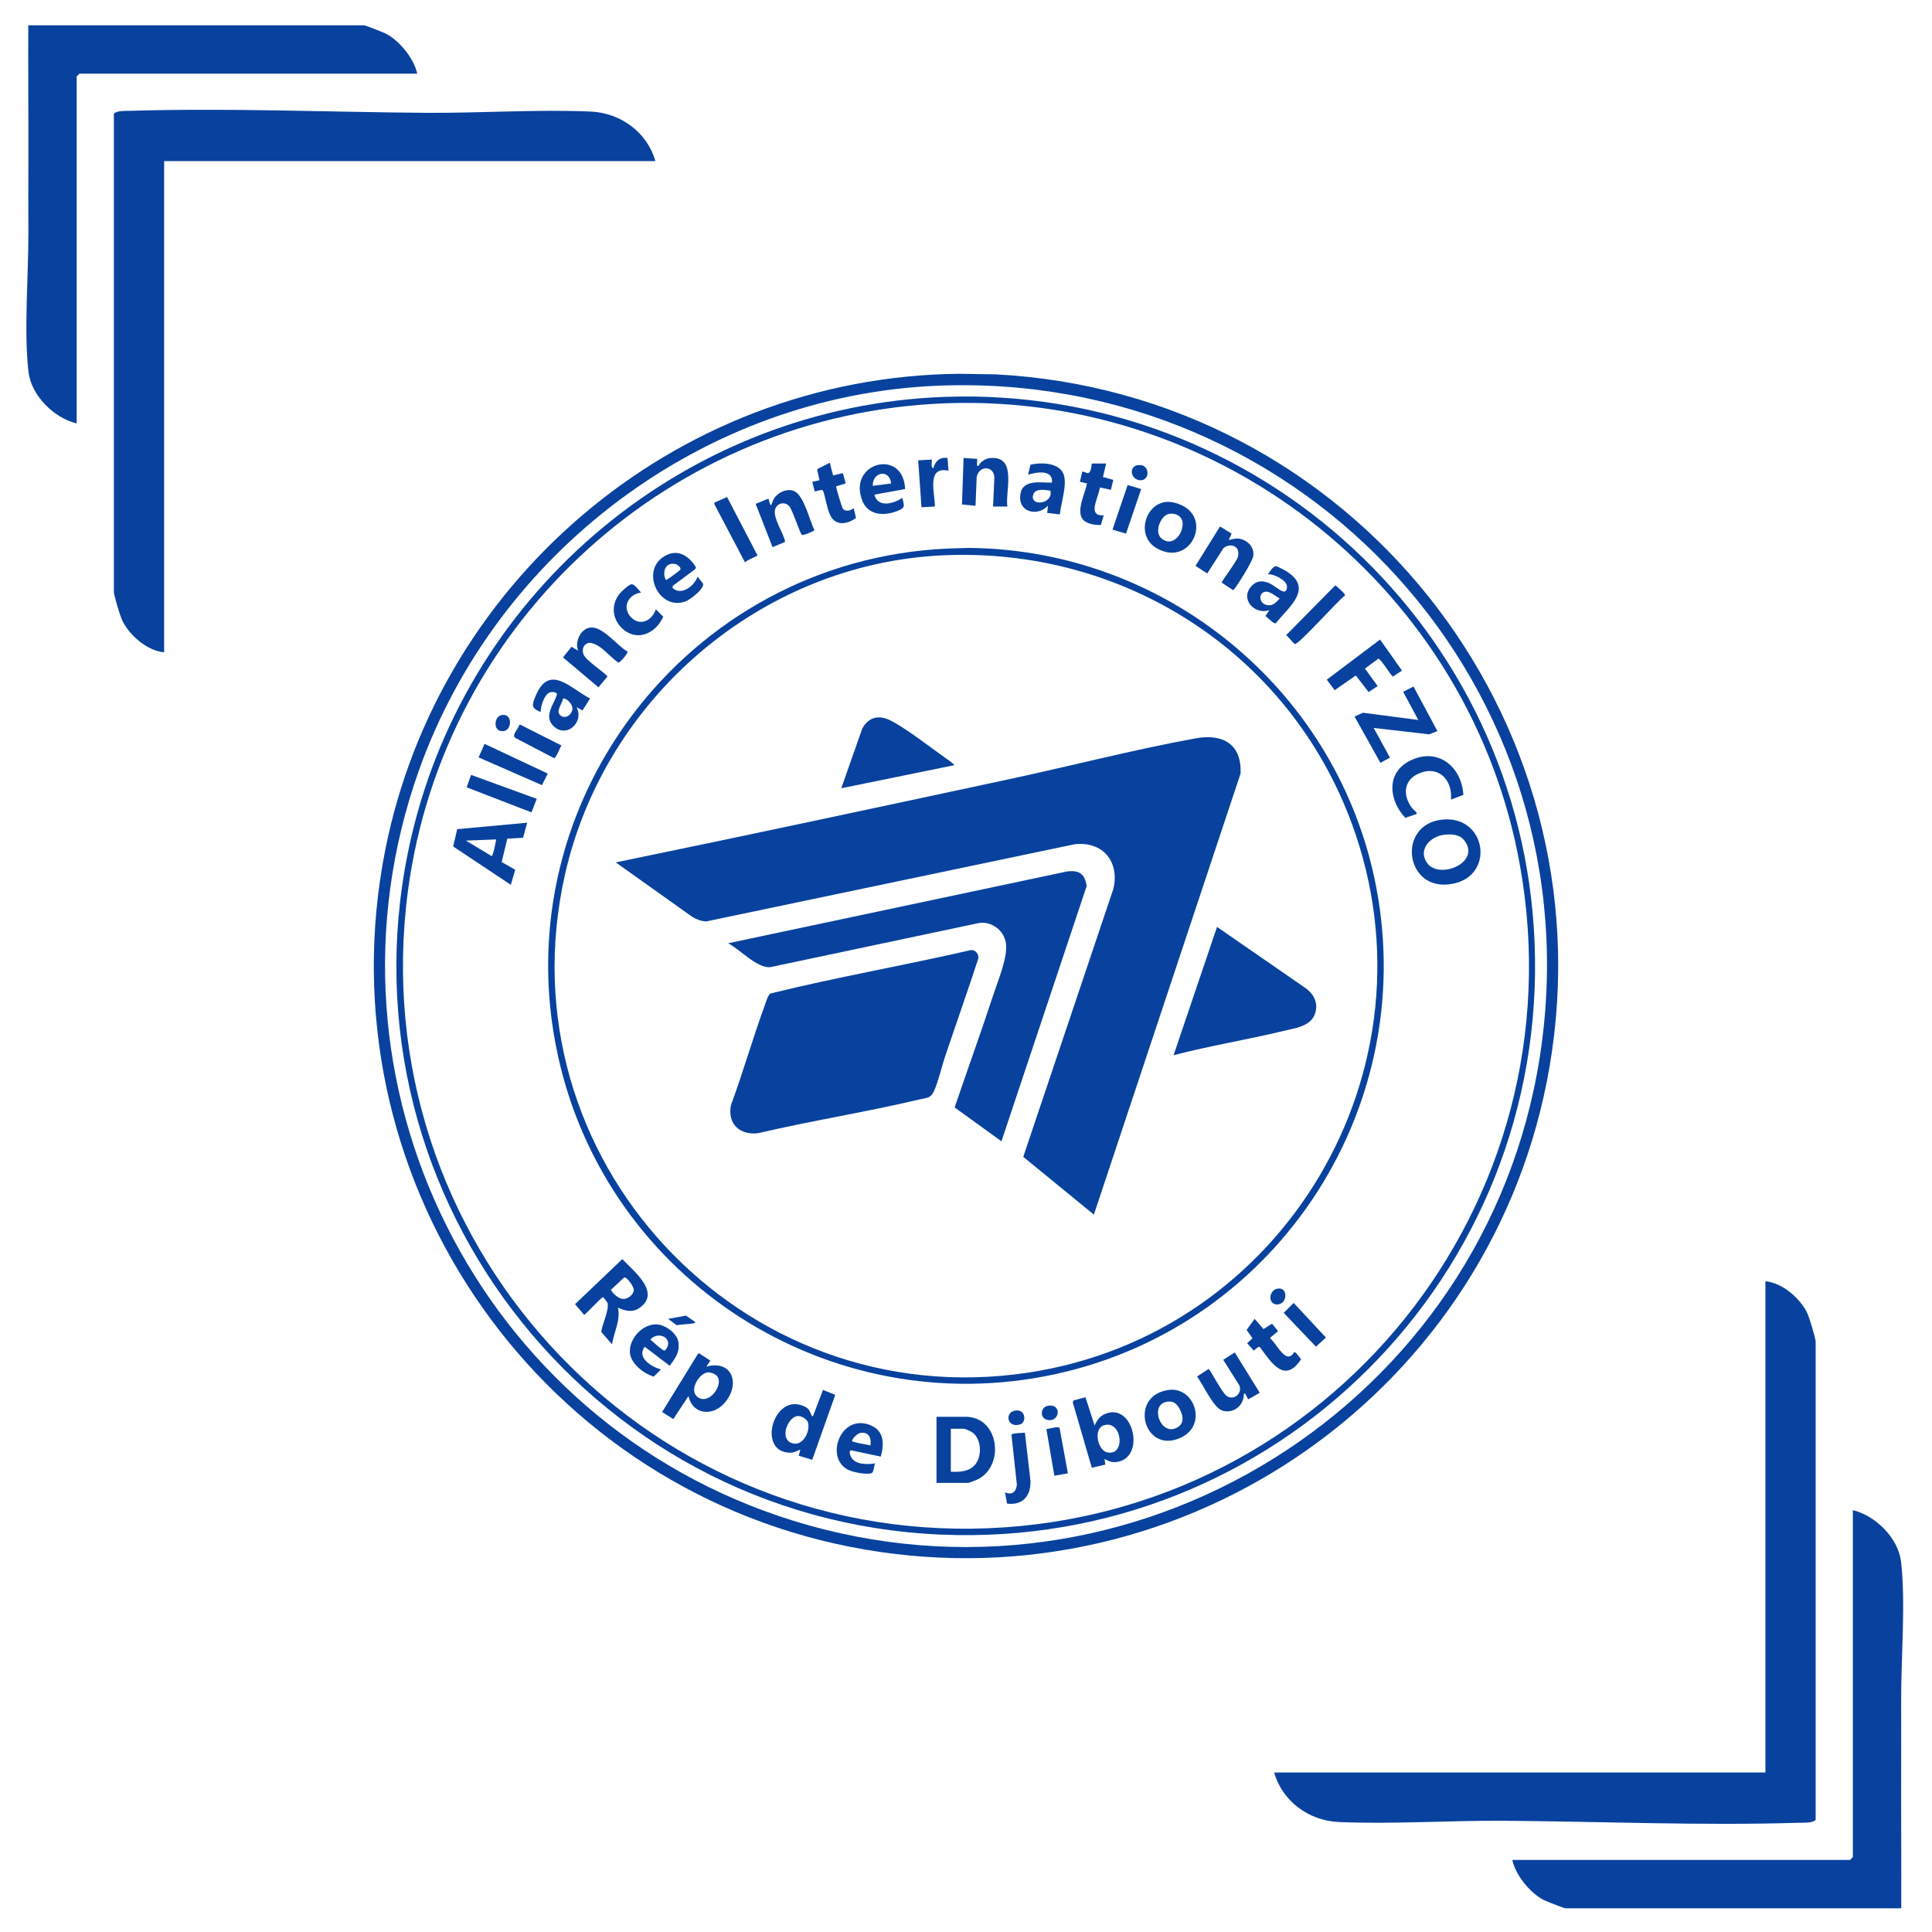
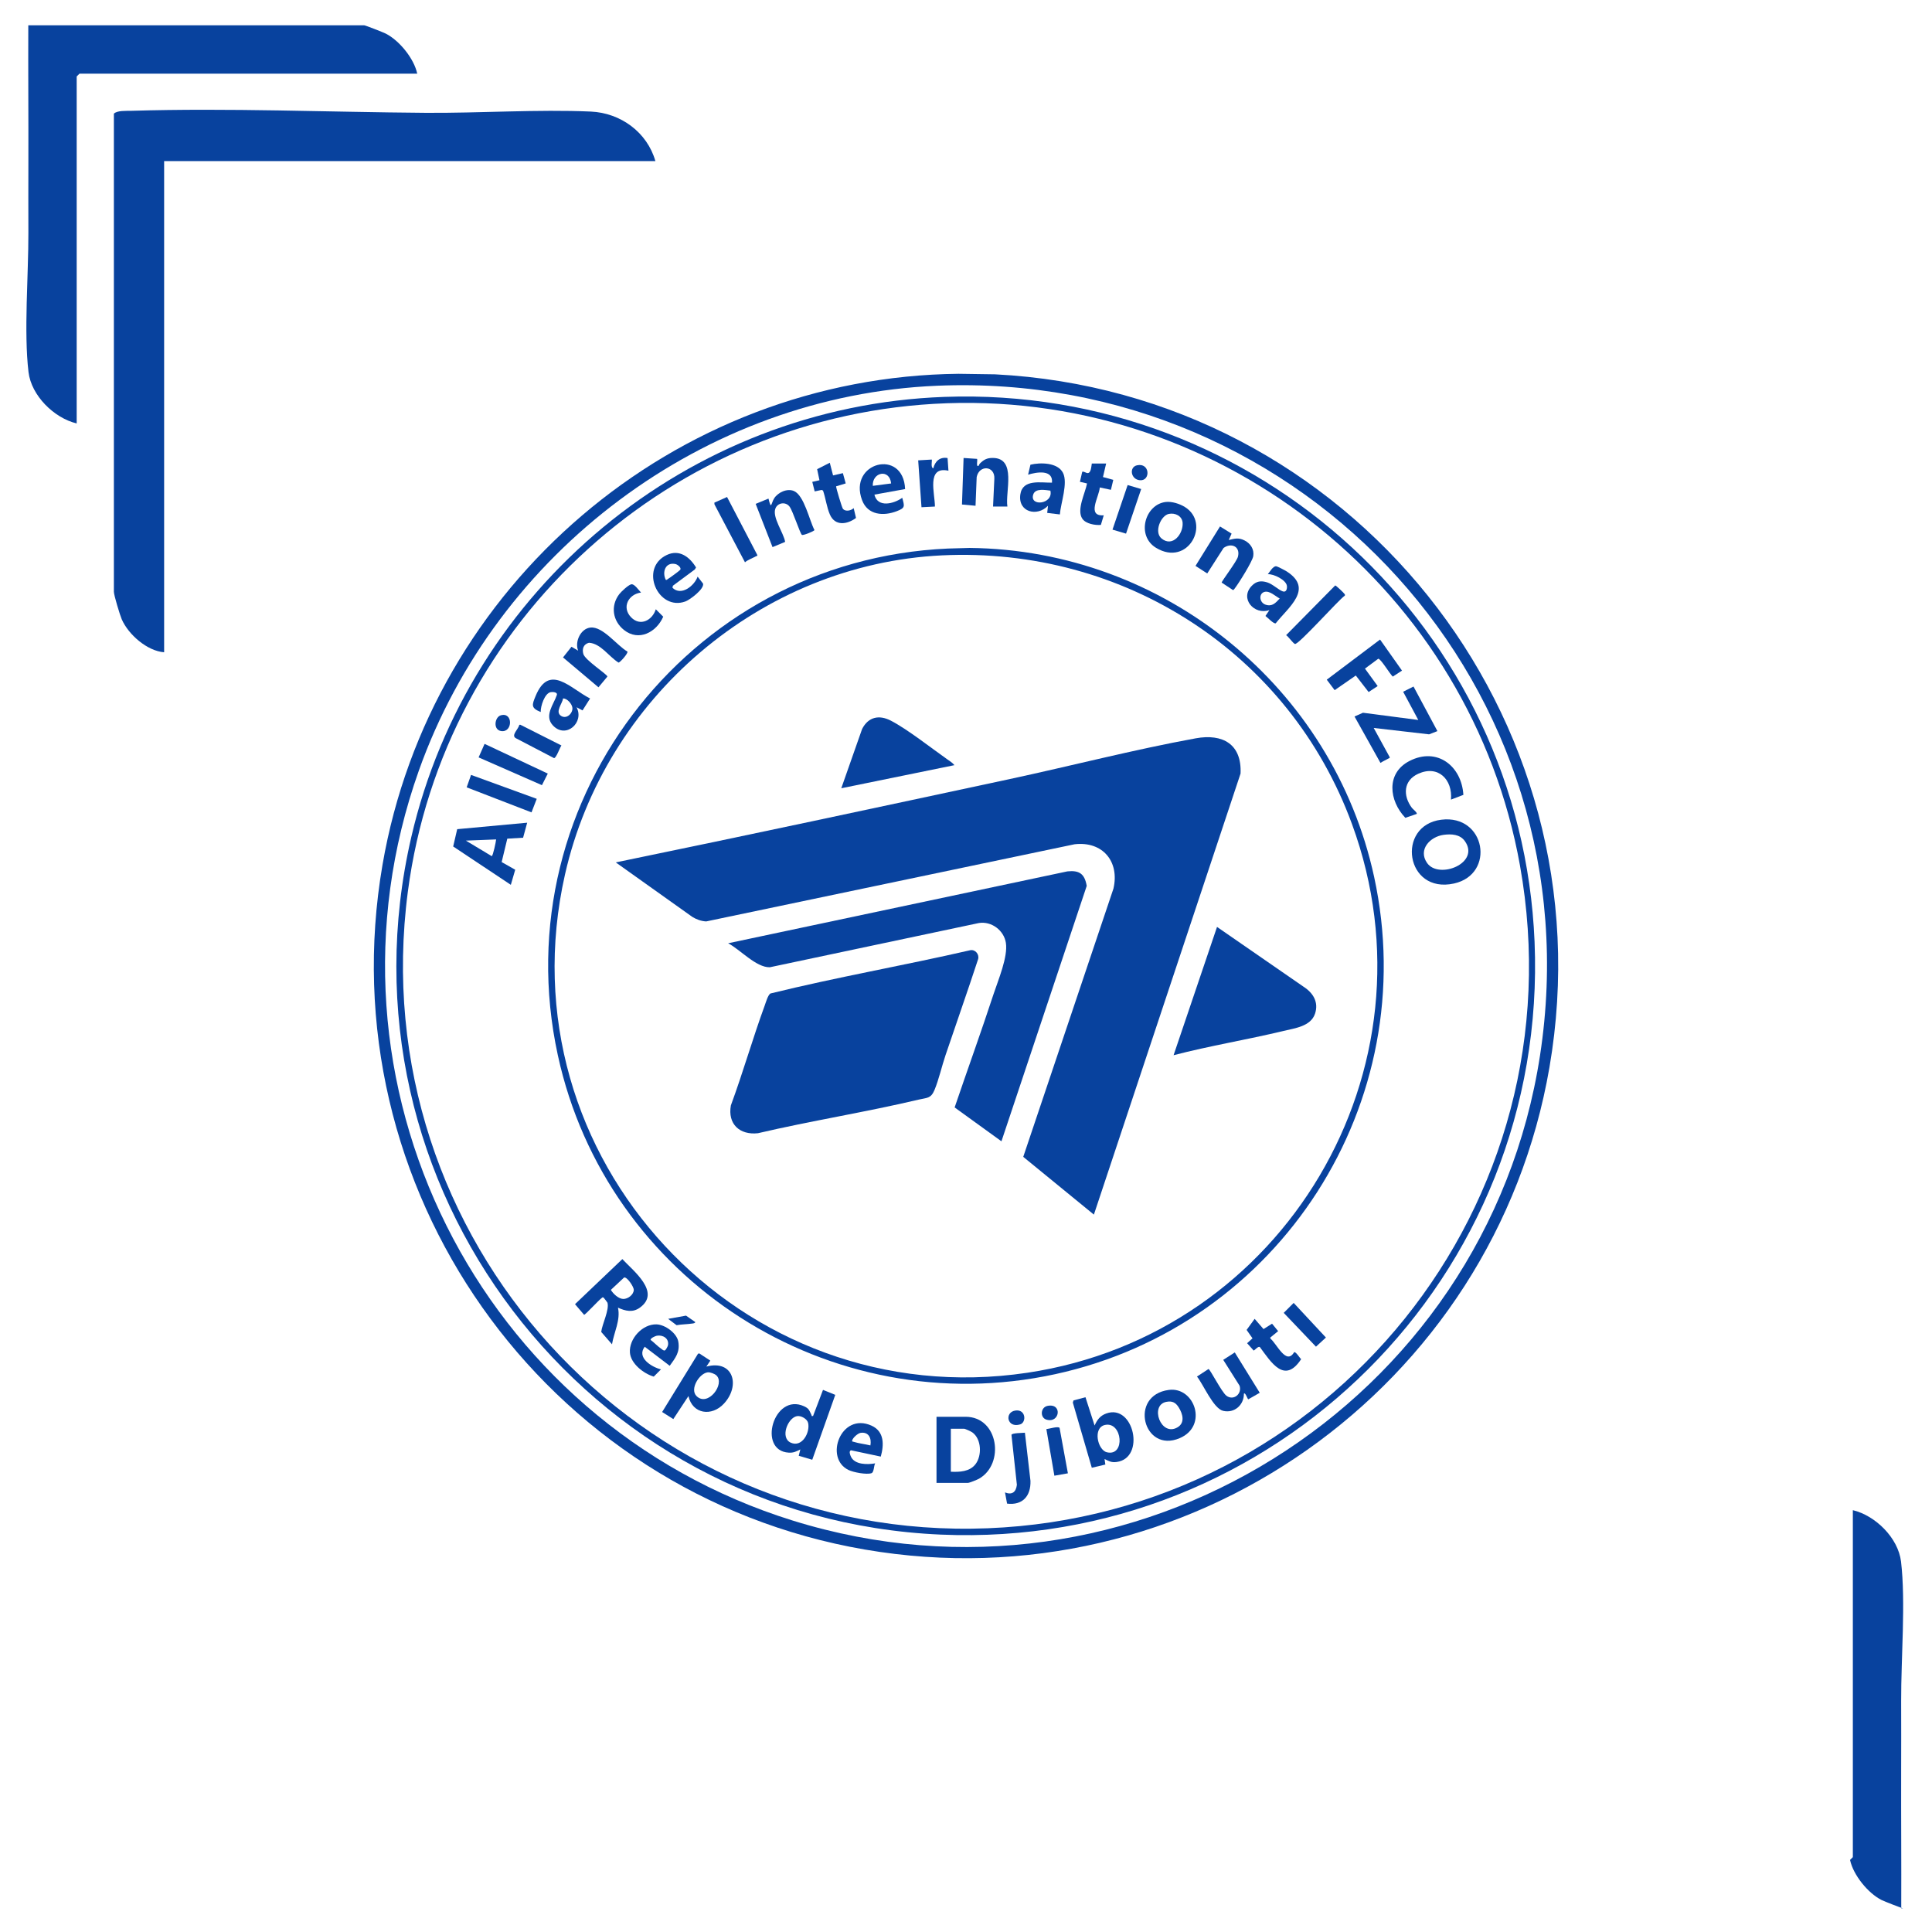
<svg xmlns="http://www.w3.org/2000/svg" id="Layer_2" data-name="Layer 2" viewBox="0 0 1936.61 1936.61">
  <defs>
    <style>
      .cls-1 {
        fill: #fff;
      }

      .cls-2 {
        fill: #08429e;
      }
    </style>
  </defs>
  <g id="Layer_1-2" data-name="Layer 1">
    <g>
      <rect class="cls-1" width="1936.61" height="1936.61" />
      <g>
        <g>
          <path class="cls-2" d="M1096.5,1217.5l-70.81-57.89,90.39-268.8c6.37-27.15-10.74-47.81-38.94-44.53l-369.24,77.34c-4.97-.23-9.73-1.97-13.91-4.52l-76.75-54.64c131.46-27.07,262.71-55.19,393.95-83.33,61.94-13.28,125.35-29.74,187.4-41.05,27.09-4.94,46.3,5.86,44.92,35.34l-147.01,442.09Z" />
          <path class="cls-2" d="M972.53,952.49c4.95-1,9.2,3.99,7.97,8.8-10.58,32.33-21.93,64.4-32.79,96.64-3.65,10.83-6.73,24.48-10.95,34.58-3.68,8.8-7.36,7.72-15.84,9.72-53.34,12.63-107.81,21.2-161.2,33.7-18.24,2-30.48-9.17-27.1-27.9,12.19-33.07,21.86-67.16,33.96-100.24,1.17-3.21,3.14-10.25,5.65-11.92,66.32-16.35,133.73-28.07,200.31-43.38Z" />
          <path class="cls-2" d="M1003.83,1144.01l-46.92-33.93c12.87-37.82,26.5-75.46,38.96-113.43,4.59-13.97,14.64-37.52,12.41-51.58-1.99-12.54-14.42-21.88-27.1-19.83l-209.51,44.33c-13.79.31-29.78-17.82-41.8-24.05l340.1-72.07c12.1-1.25,17.27,2.54,19.35,14.56l-85.48,256.01Z" />
          <path class="cls-2" d="M1176.38,1057.73l43.55-128.6,86.9,60.06c9.49,6.14,15.2,15.46,11.31,26.99-4.28,12.66-20.19,14.48-31.52,17.21-36.56,8.8-73.84,14.86-110.24,24.34Z" />
          <path class="cls-2" d="M956.72,766.98l-113.43,23.16,20.87-59.4c6.21-12.17,17.05-14.49,28.9-8.33,16.49,8.56,39.95,27.06,55.92,38.34,2.59,1.83,5.78,3.78,7.74,6.24Z" />
        </g>
        <g>
          <path class="cls-2" d="M960.93,374.69l36.52.53c355.57,18.12,616.3,342.58,555.7,694.66-55.45,322.16-363.02,539-686.39,483.34-322.16-55.45-539-363.02-483.34-686.39,48.23-280.19,292.31-489.16,577.52-492.14ZM939.38,386.66c-233.82,9.78-441.66,166.72-519.51,385.7-111.09,312.51,60.23,653.82,374.58,751.78,340.1,105.98,695.43-115.92,749.24-466.12,56.4-367.08-235.24-686.79-604.31-671.36Z" />
          <path class="cls-2" d="M946.56,397.84c314.18-11.41,578.65,232.23,591.67,546.16,13.9,335.18-259.85,608.68-595.07,594.27-356.06-15.31-611.62-350.67-530.88-699.24,57.78-249.46,277.45-431.86,534.27-441.19ZM948.96,404.22c-274.77,9.66-504.4,217.02-540.14,489.6-45.53,347.31,231.7,652,581.42,638.09,342.73-13.63,593.95-325.5,533.37-664.3-49.07-274.43-295.32-473.22-574.65-463.4Z" />
          <path class="cls-2" d="M962.53,549.5l9.38-.27c194.96,2.02,364.18,139.55,405.49,329.7,49.17,226.32-94.48,449.6-319.7,498.53-226.32,49.17-449.6-94.48-498.53-319.7-56.37-259.49,139.48-504.33,403.36-508.26ZM944.17,556.69c-181.78,8.77-337.99,143.56-377.82,319.85-64.08,283.63,176.2,542.44,463.55,499.47,256.97-38.43,415.29-304.52,325.33-549.95-62.88-171.53-228.46-278.19-411.06-269.37Z" />
          <path class="cls-2" d="M938.74,1486.41v-66.25h29.14c33.11,0,39.5,47.38,13.42,62.11-1.73.98-9.55,4.15-11.02,4.15h-31.53ZM953.11,1475.24c8.75.4,18.91.02,24.74-7.59,6.59-8.59,6.04-25.26-3.24-31.87-1.3-.93-7.09-3.64-8.33-3.64h-13.17v43.11Z" />
          <path class="cls-2" d="M1444.64,821.68c44.62-5.62,54.67,54.66,12.84,63.93-48.77,10.8-58.32-58.2-12.84-63.93ZM1447.03,836.84c-13.54,1.84-25.82,14.78-16.58,28.14,11.67,16.86,53.71.28,37.87-21.91-4.89-6.85-13.55-7.28-21.29-6.23Z" />
          <path class="cls-2" d="M619.45,1310.8c2.74,12.37-3.97,24.61-5.99,36.71l-10.8-12.39c.83-7.59,8.35-22.34,6.24-29.36-.09-.3-3.55-4.8-3.81-4.98-1.19-.79-1.21-.17-2.04.4-2.59,1.8-16.32,16.77-17.54,16.77l-9.12-10.65,47.44-45.2c10.84,11.74,39.06,33.2,17.56,48.68-7.24,5.21-14.41,3.39-21.95,0ZM625.59,1280.55l-13.27,12.4c2.3,3.93,7.67,8.95,12.34,9.1,4.74.16,10.63-4.3,10.64-9.21,0-2.96-6.68-13.08-9.71-12.29Z" />
          <path class="cls-2" d="M528.44,824.67l-4.1,15.05-15.83.94-5.65,23.46,13.58,7.69-4.39,15.12-57.79-38.43,4.03-17.35,70.14-6.48ZM497.31,841.43l-30.33,1.19,25.92,15.57c1.28-.28,4.23-14.35,4.41-16.76Z" />
          <path class="cls-2" d="M1107.18,1462.47l.8,5.58-13.57,3.2-19.01-65.28.64-2.18,12.02-3.25,9.15,28.39c2.58-5.81,5.6-9.91,11.81-12.12,27.57-9.85,39.42,44.71,10.34,48.65-5.34.72-7.64-.79-12.16-2.98ZM1107.75,1428.33c-12.6,2.59-7.62,25.15,1.76,27.41,18.79,4.52,15.64-30.98-1.76-27.41Z" />
          <path class="cls-2" d="M814.18,1463.23l-13.54-3.97,1.6-6.37c-4.2,2.02-6.64,3.51-11.59,3.23-31.75-1.83-15.14-60.43,15.34-46.49,5.14,2.35,5.13,4.16,7.36,8.6.43.85-.41,1.5,1.66,1.13l9.96-26.15,12.29,4.98-23.07,65.05ZM798.85,1419.51c-9.29,1.75-17.11,21.65-6.2,26.6,11.39,5.16,19.57-10.3,17.4-19.79-.92-4.03-7.14-7.57-11.2-6.8Z" />
          <path class="cls-2" d="M708.05,1369.86c26.97-7.24,34.46,19,17.58,37.15-12.16,13.08-31.45,10.63-35.54-7.6l-15.17,23.06-11.2-7.09,35.92-58.36,1.26-.41,11.12,7.27-3.98,5.98ZM709.46,1375.6c-8.42.97-18.29,16.74-11.33,23.74,11.39,11.46,29.11-12.21,19.91-20.71-1.71-1.58-6.25-3.3-8.59-3.03Z" />
          <path class="cls-2" d="M1416.88,688.16l23.96,44.69-8.34,3.24-55.52-6.41,15.98,29.17c.19,1.48-.3.95-1.02,1.37-2.68,1.53-5.58,2.8-8.19,4.49l-25.99-46.5,8.44-3.77,55.48,7.25-15.19-28.3,10.39-5.22Z" />
          <path class="cls-2" d="M1454.42,801.51c1.79-19.94-12.73-34.99-32.73-25.94-15.07,6.82-15.58,22.07-6.37,34.3.88,1.16,5.63,4.82,4.77,6l-11.4,3.9c-16.34-17.06-19.66-44.79,4.19-57,27.8-14.24,52.24,5.18,53.99,33.99l-12.44,4.76Z" />
          <path class="cls-2" d="M1168.45,503.18c6.13-.74,14.04,1.79,19.29,5.05,26.21,16.29,3.24,60.41-28.93,40.9-20.07-12.17-11.16-43.43,9.64-45.95ZM1171.61,515.13c-8.05,1.67-15.04,18.15-7.37,24.57,11.15,9.34,21.94-4.62,21.21-15.61-.46-6.9-7.49-10.28-13.83-8.96Z" />
          <path class="cls-2" d="M1171.64,1393.23c25.84-3.4,39.64,36.11,10.86,48.37-36.51,15.55-51.38-43.04-10.86-48.37ZM1169.22,1405.18c-17.13,3.16-5.64,35.52,11.16,25.52,7.68-4.57,5.19-13.48,1.19-19.88-3.09-4.94-6.44-6.73-12.35-5.64Z" />
          <path class="cls-2" d="M1383.35,641.07l22,31.14-9.22,6.01c-2.65-2.17-12.23-18.25-14.6-17.89l-13.31,9.87,12.74,17.5-9.08,5.99-12.84-16.56-21.19,14.68-7.92-10.5,53.43-40.24Z" />
          <path class="cls-2" d="M628.91,653.14c.94,1.64-7.59,11.26-8.95,11.01-9.61-5.99-17.8-19.16-29.59-19.86-5.48,1.44-7.04,6.02-5.67,11.17,1.65,6.23,24,20.44,24.17,22.71l-8.98,10.77-35.52-29.95,8.48-10.69,6.68,3.92c-3.62-8.98,2.5-22.15,12.37-23.17,12.47-1.29,26.71,18.21,37.02,24.07Z" />
          <path class="cls-2" d="M1231.7,541.28c6.13-1.45,9.92-2.58,15.88.48s9.73,8.8,8.67,15.69c-.83,5.36-14.67,27.4-18.61,32.47-.48.62-.88,1.28-1.66,1.58l-11.4-7.51c0-1.53,15.06-21.11,16.31-25.92,2.66-10.26-6.67-14.39-14.4-8.81l-16.37,25.55-11.76-7.57,24.56-39.52,11.62,7.18-2.85,6.38Z" />
          <path class="cls-2" d="M774.37,548.41l-16.89-43.33,12.83-5.3c3.01,12.05,2.51,4.78,5.72-.27,3.82-5.99,13.06-10.24,19.83-7.31,10.3,4.46,15.48,29.6,20.57,39.14-.15,1.01-11.29,5.65-12.6,4.81-1.81-1.15-9.07-23.95-12.4-28.34-3.94-5.18-11.83-3.92-14.12,1.76-3.55,8.82,8.22,24.44,9.71,33.6l-12.64,5.26Z" />
          <path class="cls-2" d="M995.42,507.76l1.29-27.67c.86-13.32-15.17-14.43-17.7-1.91l-1.15,28.79-13.59-1.26,1.61-46.64,13.49.89c.82.96-1.22,7.89,1.28,7.1.6-.19.85-1.71,1.56-2.41,3.96-3.93,7.06-5.62,12.82-5.62,24.36,0,12.39,34.13,14.77,48.74h-14.37Z" />
          <path class="cls-2" d="M1262.74,1396.11l-11.43,6.53c-.91-.06-2.94-7.36-4.43-5.64.06,11.34-9.49,19.86-20.81,17.22-9.79-2.28-19.93-26.59-26.24-34.39l11.54-7.55c1.61.12,13.13,23.08,17.94,26.74,7.15,5.43,15.93-1.84,13.21-10.02l-16.37-25.92,11.57-7.42,25.04,40.46Z" />
          <path class="cls-2" d="M699.28,578.01l5.45,6.96c1.46,5.32-13.08,16.24-17.69,17.92-27.4,10.02-46.65-33.35-18.65-46.59,12.6-5.96,22.92,1.98,29.31,12.52l-1.22,2.01-22,16.32-.4,2.05c8.92,8.61,22.03-2.13,25.2-11.19ZM667.35,581.2c1.19.34,1.37-.4,2.03-.76,1.6-.87,11.53-8.13,12.38-9.18,1.73-2.15-2.62-5.39-4.6-5.85-10.06-2.32-13.7,7.89-9.81,15.79Z" />
          <path class="cls-2" d="M882.86,1460.07l-29.81-6.32c-2.45.76-.85,4.73-.12,6.32,3.79,8.32,16.74,8.14,24.34,6.77-1.43,2.2-1.05,8.96-3.71,9.86-4.92,1.67-17.98-.81-22.92-3.16-24.88-11.83-7.67-58.31,22.95-44.5,12.94,5.83,12.6,19.21,9.28,31.03ZM872.48,1448.89c1.31-7.16-1.64-13.79-9.76-12.62-2.8.4-7.77,4.82-8.49,7.55-.39,1.45.41,1.1,1.49,1.45,5.19,1.65,11.42,2.25,16.76,3.62Z" />
          <path class="cls-2" d="M876.48,495.79c3.22,13.48,19.59,9.22,27.93,3.19,2.26,8.57,3.19,10.06-5.37,13.38-13.46,5.22-29.27,4.08-34.91-11-14.21-37.94,41.41-52.46,43.14-11.13l-30.78,5.57ZM893.25,484.61c-1.46-15.06-19.08-11.41-18.37,2.4l18.37-2.4Z" />
          <path class="cls-2" d="M1272.41,611.54c-15.12,5.33-30.12-11.56-17.59-24.39,4.57-4.68,9.25-5.29,15.42-3.38,5.54,1.72,11.47,7.68,15.73,9.07,3.47,1.13,4.35-2.84,4-5.59-.77-5.97-13.42-12.15-19.14-11.65,1.92-2.24,5.12-8.17,8.31-7.99,1.39.08,9.17,4.22,10.79,5.27,27,17.47,1.57,35.72-11.13,51.87-1.97,1-8.35-5.93-10.33-7.32l3.96-5.89ZM1267.39,593.34c-5.89,1.74-5.11,10.7,1.24,12.79,6.63,2.18,9.99-1.76,14.14-6.17-4.35-2.36-10.2-8.15-15.38-6.62Z" />
          <path class="cls-2" d="M671.32,1369.06l-25.05-19.1c-8.47,10.86,6.92,20.38,16.28,22.69l-7.23,7.25c-10.03-2.94-23.03-12.93-23.89-24.02-1.07-13.84,12.51-28.8,26.69-28.35,8.5.27,20.35,8.75,21.81,17.37,1.8,10.63-2.89,16.18-8.61,24.15ZM658.34,1338.92c-1.46.27-6.53,2.5-6.16,4.19,3.54,2.6,6.87,6.3,10.45,8.72,1.02.68,2.56,2.45,3.92,1.74.96-.5,2.8-3.91,3.02-5.05,1.33-6.76-4.99-10.73-11.22-9.6Z" />
          <path class="cls-2" d="M591.5,700.15l-7.58,11.95-5.99-3.17c8.06,15.13-10.56,32.02-23.57,18.38-9.34-9.8.73-21.18,3.8-30.64.95-2.93-4.11-3.23-6.11-2.88-6.16,1.07-10.31,14.35-10.04,19.93-10.04-4.06-8.81-7.08-5.17-15.95,13.72-33.38,35.02-7.47,54.67,2.39ZM564.37,700.14c-.54,5.08-8.34,13.38-1.93,17.48,5.56,3.55,11.84-2.61,11.33-8.11-.36-3.86-5.29-9.61-9.4-9.37Z" />
          <path class="cls-2" d="M1062.4,515.66l-12.7-1.52.79-7.18c-10.86,11.34-30.31,6.4-27.72-11.37,2.27-15.61,20.47-11.6,31.72-11.78,1.29-13.51-15.44-10.65-23.95-7.99l2.36-10.01c9.9-2.39,27.31-2.3,32.62,8.16,5.2,10.27-2.26,30.3-3.12,41.68ZM1052.89,491.8c-5.12-.59-15.12-2.72-17.21,3.95-3.88,12.35,20.39,9.79,17.21-3.95Z" />
          <path class="cls-2" d="M1297.17,1355.5c1.6-1.14,5.77,5.97,7.09,6.89-16.64,25.34-29.97,3.29-41.41-12.13-1.6-1.05-4.7,2.75-6.12,3.57l-6.64-7.43,5.41-4.87-5.91-8.44,8.05-11.11,8.89,10.26,8.56-5.4,6.1,7.47-7.95,6.5.33,1.11c6.29,5.09,15.66,26.89,23.6,13.58Z" />
          <path class="cls-2" d="M831.77,463.85l3.28,12.7,9.84-2.28,2.83,10.3-9.61,2.91c-.2,1.21,5.85,21.47,6.87,22.63,2.62,2.98,8.09,1.77,10.74-.77l2.33,9.85c-8.82,6.54-20.88,8.4-26.09-3.25-3.25-7.27-4.32-16.59-6.96-24.19l-1.42-.65-6.96,1.47-2.4-9.57,7.2-1.61-2.34-11.1,12.71-6.46Z" />
          <path class="cls-2" d="M1108.77,464.65l-3.17,13.53,10.35,2.82-2.39,9.99-11.14-2.37c-.6,9.32-13.6,29.15,3.96,27.92l-2.88,9.62c-5.72.53-15.06-1.08-18.55-6.15-6.07-8.8,2.87-25.74,4.68-35.4l-7.13-1.66,2.31-10c1.16-.81,3.72,1.18,5.31,1.26,3.58.18,3.76-6.7,4.3-9.57h14.37Z" />
          <path class="cls-2" d="M642.59,593.96c-12.61,1.62-19.7,14.76-10.01,24.78,9.23,9.55,21.36,3.02,24.78-8.02l7.45,7.44c-6.81,15.63-24.55,25.13-39.37,13.3-11.35-9.07-13.63-24.14-4.74-35.83,2.03-2.67,8.71-8.85,11.76-9.86,3.29-1.09,7.69,5.83,10.13,8.19Z" />
          <path class="cls-2" d="M1027.34,1436.13l5.59,48.29c.45,15.13-7.85,24.7-23.45,22.79l-2.08-11.22c7.17,2.85,11.1-.47,11.9-7.66l-5.42-50.1c.65-1.94,10.98-1.78,13.46-2.1Z" />
          <polygon class="cls-2" points="538.02 800.73 532.77 814.31 467.78 789.21 472.18 776.75 538.02 800.73" />
          <polygon class="cls-2" points="479.75 759.2 485.73 745.65 549.1 775.43 543.23 787.04 479.75 759.2" />
          <path class="cls-2" d="M1338.38,586.84c.73-.13,9.02,7.76,9.52,8.73.32.61.53.98,0,1.58-6.1,4.11-46.84,49.93-49.93,48.35-2.29-1.17-6.21-7.11-8.77-8.83l49.19-49.83Z" />
          <path class="cls-2" d="M728.79,498.18l30.25,57.99c.43,1.55-.24.87-.93,1.26-3.74,2.12-7.98,3.41-11.36,6.2l-30.58-58.05-.09-1.75,12.71-5.65Z" />
          <path class="cls-2" d="M949.83,459.16l.88,12.68c-22.5-4.94-13.45,23.13-13.56,35.92l-13.46.68-3.31-46.99,13.58-.8c.67.66-1.42,8.05,1.58,8.78,1.69-7.08,6.7-11.67,14.29-10.28Z" />
          <path class="cls-2" d="M562.77,747.25c-1.53,1.95-5.26,12.87-7.44,12.66l-38.33-19.99c-5.04-2.86,2.96-9.31,3.52-13.39l1.08-.06,41.16,20.78Z" />
          <polygon class="cls-2" points="1296.76 1306.02 1329.07 1340.73 1319.11 1349.9 1286.79 1315.99 1296.76 1306.02" />
          <polygon class="cls-2" points="1143.9 490.21 1128.72 534.9 1115.15 530.9 1130.33 486.2 1143.9 490.21" />
          <path class="cls-2" d="M1070.46,1476.83l-13.57,2.4-8.03-46.71c2.58-.18,11.86-3.19,13.24-1.21l8.35,45.53Z" />
          <path class="cls-2" d="M1139.67,466.42c13.1-2.95,13.87,15.68,3.12,14.97-9.42-.62-11.22-13.15-3.12-14.97Z" />
-           <path class="cls-2" d="M1280.17,1291.79c11.12-2.46,10.72,15.11.57,15.78-9.9.65-9.39-13.83-.57-15.78Z" />
          <path class="cls-2" d="M1050.29,1409.18c14.93-2.7,11.98,17.95-1.43,13.81-6.53-2.01-6.01-12.47,1.43-13.81Z" />
          <path class="cls-2" d="M501.87,717.06c12.51-3.77,12.24,17.26.7,15.78-8.63-1.1-6.73-13.97-.7-15.78Z" />
          <path class="cls-2" d="M1017.57,1413.95c10.8-1.79,11.55,11.82,5.03,13.84-13.13,4.06-15.95-12.03-5.03-13.84Z" />
          <path class="cls-2" d="M696.87,1325.18c.12,1.19-2.04,1.39-2.86,1.51-5.08.76-10.69.75-15.83,1.67l-8.44-6.37,17.91-3.22,9.22,6.41Z" />
        </g>
      </g>
      <g>
        <path class="cls-2" d="M164.52,653.83V161.49h492.43c-8.2-28.91-34.89-48.32-64.67-49.65-53.16-2.36-111.67,1.65-165.78,1.25-97.63-.72-197.02-4.98-294.74-2.02-5.42.16-14.19-.47-17.61,2.86v479.28c0,3.32,6.09,23.45,7.88,27.56,6.68,15.34,25.51,31.81,42.48,33.05Z" />
        <path class="cls-2" d="M28.36,25.36c-.18,45.69.21,91.43.09,137.14-.06,23.29-.08,47.22,0,70.72.14,42.24-4.67,99.57.13,139.74,2.83,23.65,25.64,46.09,48.29,51.49V76.64l2.8-2.8h338.55c-3.18-15.12-17.96-33.3-31.61-40.19-2.46-1.24-20.4-8.29-21.55-8.29H28.36Z" />
      </g>
      <g>
-         <path class="cls-2" d="M1769.62,1284.39v492.33h-492.43c8.2,28.91,34.89,48.32,64.67,49.65,53.16,2.36,111.67-1.65,165.78-1.25,97.63.72,197.02,4.98,294.74,2.02,5.42-.16,14.19.47,17.61-2.86v-479.28c0-3.32-6.09-23.45-7.88-27.56-6.68-15.34-25.51-31.81-42.48-33.05Z" />
-         <path class="cls-2" d="M1905.78,1912.86c.18-45.69-.21-91.43-.09-137.14.06-23.29.08-47.22,0-70.72-.14-42.24,4.67-99.57-.13-139.74-2.83-23.65-25.64-46.09-48.29-51.49v347.8l-2.8,2.8h-338.55c3.18,15.12,17.96,33.3,31.61,40.19,2.46,1.24,20.4,8.29,21.55,8.29h336.68Z" />
+         <path class="cls-2" d="M1905.78,1912.86c.18-45.69-.21-91.43-.09-137.14.06-23.29.08-47.22,0-70.72-.14-42.24,4.67-99.57-.13-139.74-2.83-23.65-25.64-46.09-48.29-51.49v347.8l-2.8,2.8c3.18,15.12,17.96,33.3,31.61,40.19,2.46,1.24,20.4,8.29,21.55,8.29h336.68Z" />
      </g>
    </g>
  </g>
</svg>